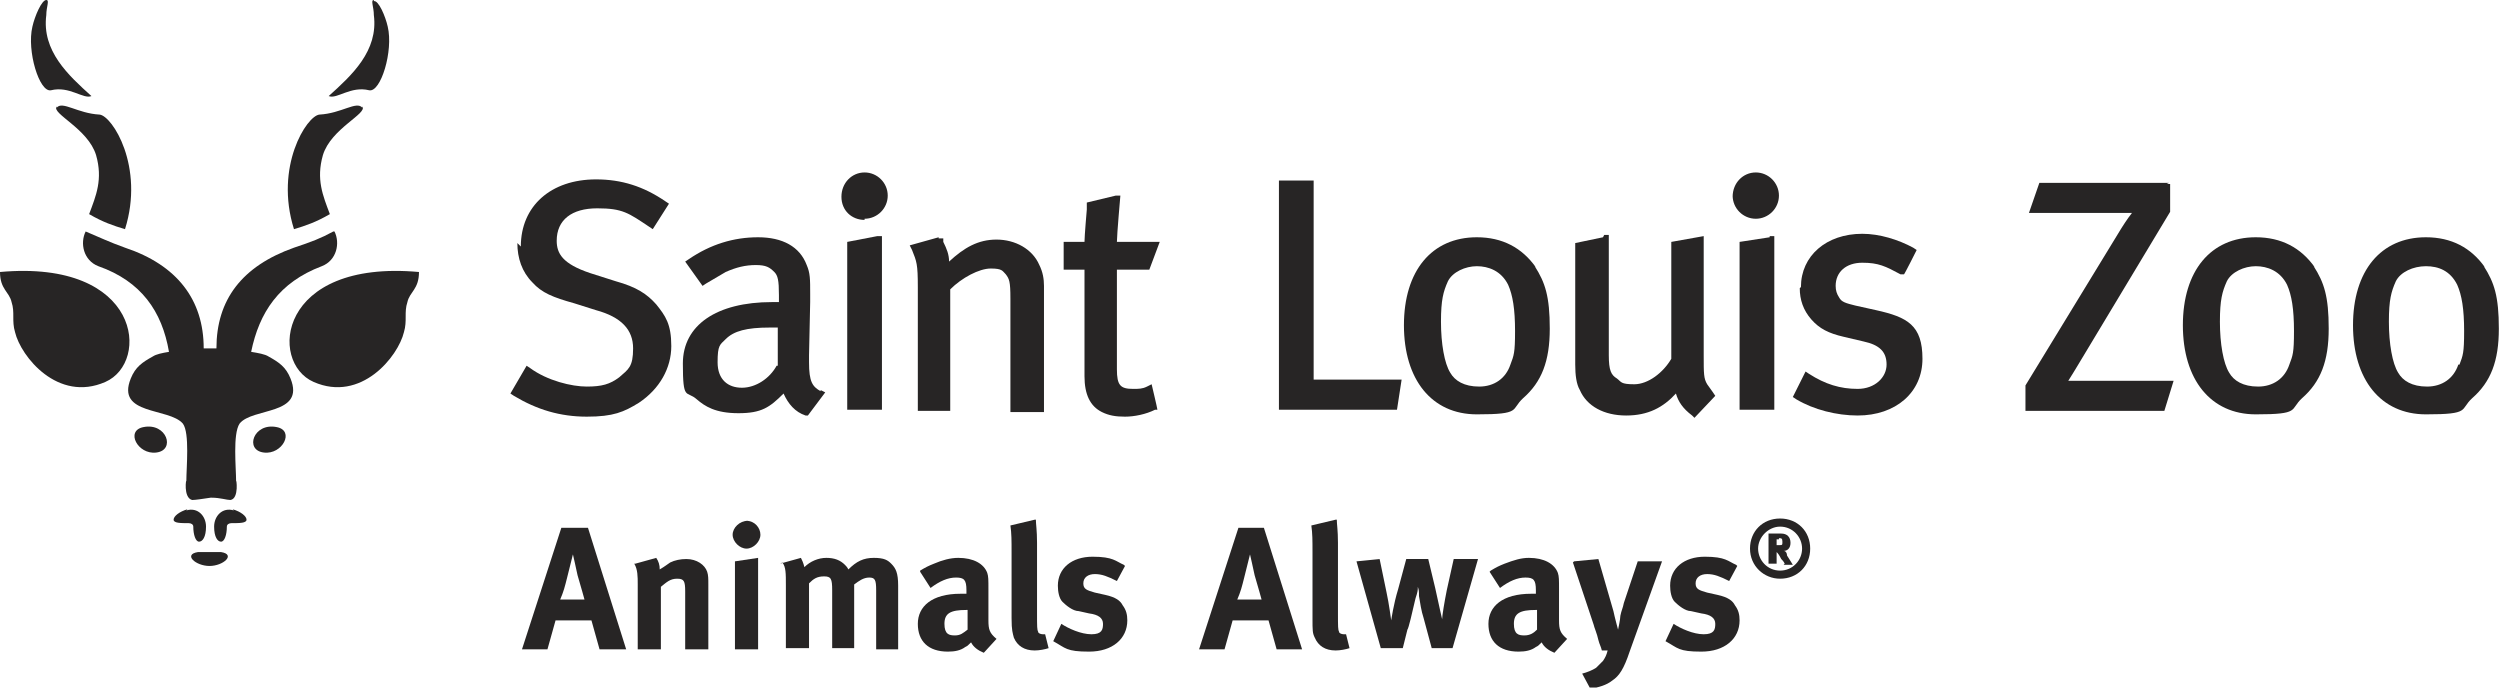
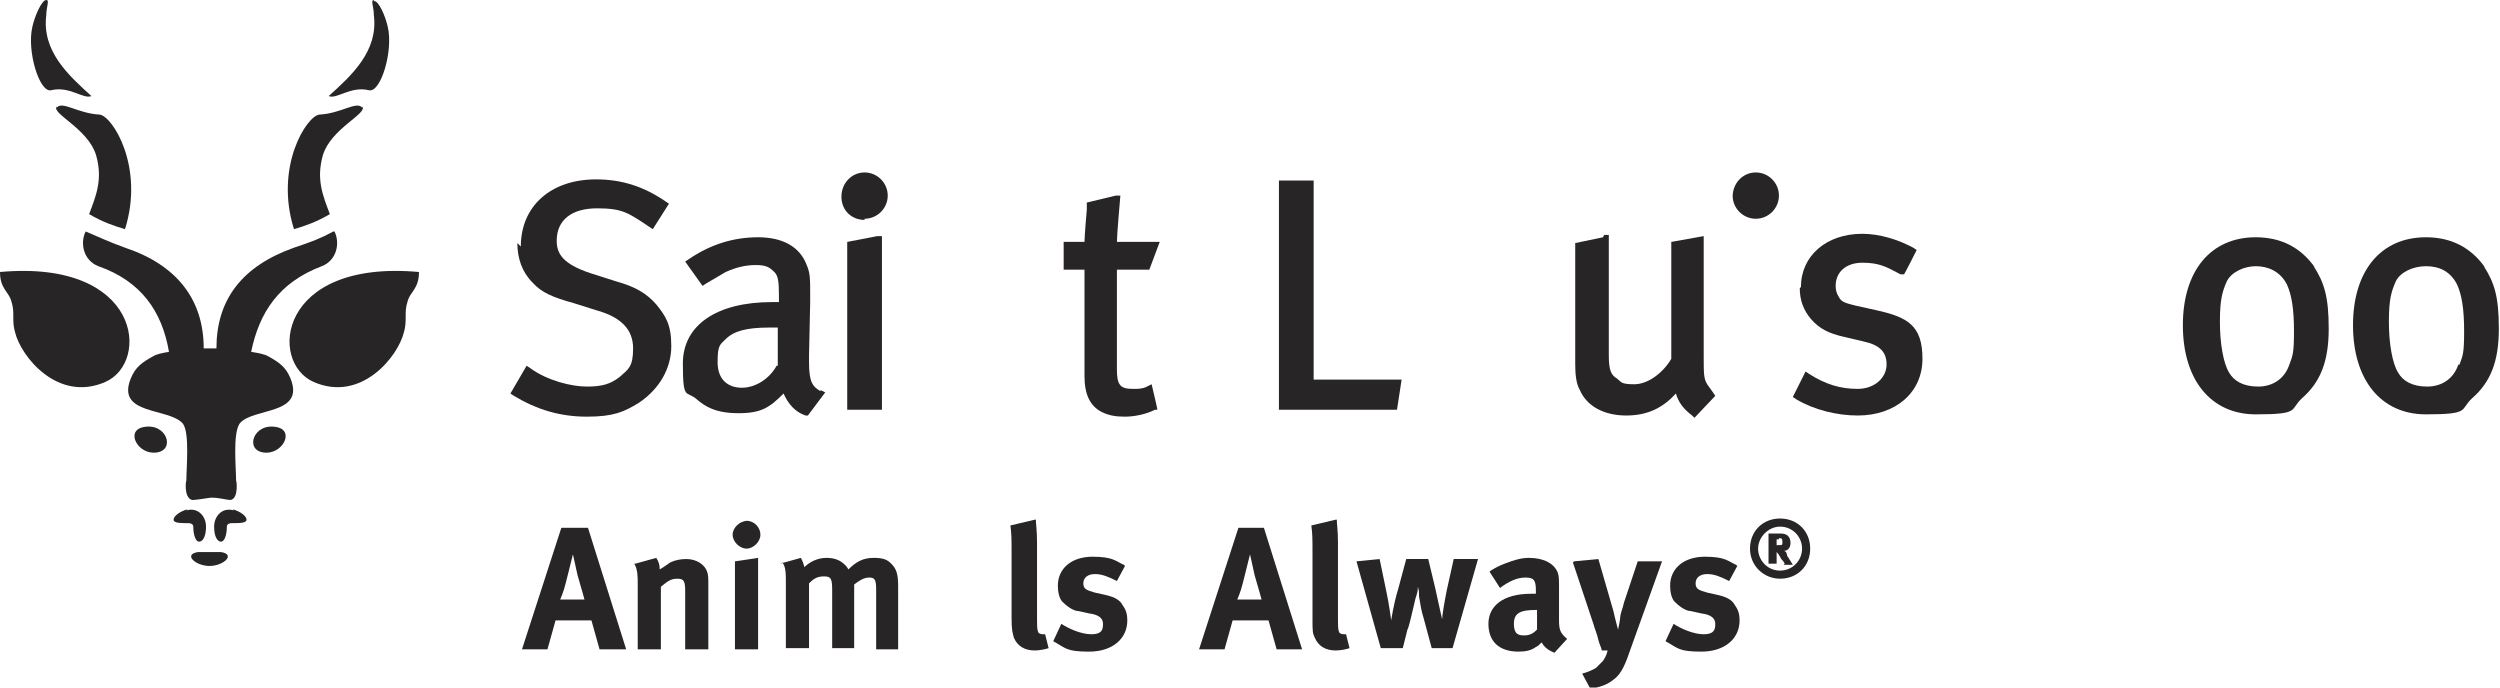
<svg xmlns="http://www.w3.org/2000/svg" id="Layer_1" data-name="Layer 1" version="1.1" viewBox="0 0 216 59.4">
  <defs>
    <style>
      .cls-1 {
        fill: #272525;
        stroke-width: 0px;
      }
    </style>
  </defs>
  <g>
    <g>
      <path class="cls-1" d="M48.5,45.6h2.3l3.3,10.5h-2.3l-.7-2.5h-3.1l-.7,2.5h-2.2l3.4-10.5ZM48.5,51.8h2s-.3-1.1-.6-2.1c-.1-.5-.4-1.8-.4-1.8,0,0-.3,1.2-.5,2-.2.8-.3,1.2-.6,1.9Z" />
      <path class="cls-1" d="M54.9,48.7l1.8-.5c.2.3.3.6.3,1,.5-.3.6-.4.9-.6.4-.2.9-.3,1.4-.3.9,0,1.6.5,1.8,1.1.1.3.1.6.1,1.1v5.6h-2v-5c0-.9-.1-1.1-.7-1.1s-.9.3-1.4.7v5.4h-2v-5.6c0-.7,0-1.3-.3-1.8Z" />
      <path class="cls-1" d="M64.5,45c.7,0,1.2.6,1.2,1.2s-.6,1.2-1.2,1.2-1.2-.6-1.2-1.2.6-1.2,1.3-1.2ZM63.5,48.5l2-.3v7.9h-2v-7.5Z" />
      <path class="cls-1" d="M67.4,48.7l1.8-.5c.1.2.2.4.3.8.5-.5,1.2-.8,1.9-.8s1.2.2,1.6.6c.1.1.2.2.3.4.7-.7,1.3-1,2.2-1s1.2.2,1.5.5c.4.4.6.8.6,1.9v5.5h-1.9v-5.1c0-.9-.1-1.1-.6-1.1s-.9.3-1.3.6v5.5h-1.9v-5c0-1-.1-1.2-.7-1.2s-.9.2-1.3.6v5.6h-2v-5.4c0-1.1,0-1.6-.3-2Z" />
-       <path class="cls-1" d="M79.5,49.3c.5-.3.7-.4,1.2-.6.7-.3,1.4-.5,2.1-.5,1.3,0,2.2.5,2.5,1.3.1.3.1.6.1,1.4v2.6s0,0,0,.1c0,.8.1,1.1.7,1.6l-1.1,1.2c-.5-.2-.9-.5-1.1-.9-.3.3-.3.3-.5.4-.4.3-.9.4-1.5.4-1.7,0-2.6-.9-2.6-2.4s1.2-2.6,3.7-2.6.2,0,.5,0v-.3c0-.9-.2-1.1-.9-1.1s-1.4.3-2.2.9l-.9-1.4ZM83.5,52.7h0c-1.4,0-1.9.3-1.9,1.2s.4,1,.9,1,.7-.2,1.1-.5v-1.7Z" />
      <path class="cls-1" d="M89.5,44.9c0,.4.1.9.1,2v6c0,1.3,0,1.5.1,1.7,0,.1.2.2.4.2s.1,0,.2,0l.3,1.2c-.3.1-.8.2-1.2.2-.9,0-1.5-.4-1.8-1.1-.1-.4-.2-.6-.2-1.7v-5.7c0-1,0-1.6-.1-2.3l2.1-.5Z" />
      <path class="cls-1" d="M97.2,48.9l-.7,1.3c-.8-.4-1.3-.6-1.9-.6s-1,.3-1,.8.3.6,1,.8l.9.2c.9.2,1.3.5,1.5.9.3.4.4.8.4,1.3,0,1.6-1.3,2.7-3.3,2.7s-2-.3-3.1-.9l.7-1.5c.6.4,1.7.9,2.6.9s1-.4,1-.9-.4-.8-1.2-.9l-.9-.2c-.5,0-1.1-.5-1.4-.8-.3-.3-.4-.9-.4-1.4,0-1.5,1.2-2.5,3-2.5s2,.4,2.7.7Z" />
      <path class="cls-1" d="M106.9,45.6h2.3l3.3,10.5h-2.2l-.7-2.5h-3.1l-.7,2.5h-2.2l3.4-10.5ZM107,51.8h2s-.3-1.1-.6-2.1c-.1-.5-.4-1.8-.4-1.8,0,0-.3,1.2-.5,2-.2.8-.3,1.2-.6,1.9Z" />
      <path class="cls-1" d="M115.5,44.9c0,.4.1.9.1,2v6c0,1.3,0,1.5.1,1.7,0,.1.2.2.4.2s.1,0,.2,0l.3,1.2c-.3.1-.8.2-1.2.2-.9,0-1.5-.4-1.8-1.1-.2-.4-.2-.6-.2-1.7v-5.7c0-1,0-1.6-.1-2.3l2.1-.5Z" />
      <path class="cls-1" d="M117.2,48.5l2-.2.6,2.9c.2.9.4,2.4.4,2.4,0,0,.2-1.4.6-2.7l.7-2.6h1.9l.6,2.5c.3,1.4.6,2.7.6,2.7,0-.3.2-1.5.4-2.5l.6-2.7h2.1l-2.2,7.7h-1.8l-.7-2.6c-.2-.6-.3-1.3-.4-1.9,0-.4,0-.5-.1-.8,0,.3,0,.4-.2,1-.3,1.3-.6,2.6-.7,2.7l-.4,1.6h-1.9l-2.1-7.5Z" />
      <path class="cls-1" d="M128.8,49.3c.5-.3.7-.4,1.2-.6.8-.3,1.4-.5,2.1-.5,1.3,0,2.2.5,2.5,1.3.1.3.1.6.1,1.4v2.6s0,0,0,.1c0,.8.1,1.1.7,1.6l-1.1,1.2c-.5-.2-.9-.5-1.1-.9-.3.3-.3.3-.5.4-.4.3-.9.4-1.5.4-1.7,0-2.6-.9-2.6-2.4s1.2-2.6,3.7-2.6.2,0,.4,0v-.3c0-.9-.2-1.1-.9-1.1s-1.4.3-2.2.9l-.9-1.4ZM132.7,52.7h0c-1.4,0-1.9.3-1.9,1.2s.4,1,.9,1,.8-.2,1.1-.5v-1.7Z" />
      <path class="cls-1" d="M136,48.5l2.1-.2,1.3,4.5c.1.5.4,1.6.4,1.6,0,0,.2-.9.2-1.2.1-.5.2-.6.3-1.1l1.2-3.6h2.1l-2.8,7.8c-.5,1.5-.9,2.1-1.5,2.5-.5.4-1.2.6-1.9.7l-.7-1.3c.4-.1.9-.3,1.2-.5.2-.2.4-.4.6-.6.2-.3.3-.5.4-.9h-.5c-.1-.4-.2-.5-.3-.9-.1-.5-.4-1.2-.4-1.3l-1.8-5.4Z" />
      <path class="cls-1" d="M150.1,48.9l-.7,1.3c-.8-.4-1.3-.6-1.9-.6s-1,.3-1,.8.3.6,1,.8l.9.2c.9.2,1.3.5,1.5.9.3.4.4.8.4,1.3,0,1.6-1.3,2.7-3.3,2.7s-2-.3-3.1-.9l.7-1.5c.6.4,1.7.9,2.6.9s1-.4,1-.9-.4-.8-1.2-.9l-.9-.2c-.5,0-1.1-.5-1.4-.8-.3-.3-.4-.9-.4-1.4,0-1.5,1.2-2.5,3-2.5s2,.4,2.7.7Z" />
    </g>
    <g>
      <path class="cls-1" d="M44.7,21c0,1.3.4,2.5,1.3,3.4.8.9,1.8,1.3,3.6,1.8l1.9.6c2.2.6,3.2,1.7,3.2,3.3s-.4,1.8-1.2,2.5c-.8.6-1.5.8-2.8.8s-3.4-.5-4.9-1.6l-.3-.2-1.4,2.4.3.2c2,1.2,4,1.8,6.3,1.8s3.2-.4,4.5-1.2c1.8-1.2,2.8-3,2.8-4.9s-.5-2.6-1.3-3.6c-.8-.9-1.7-1.5-3.5-2l-2.2-.7c-2.4-.8-2.9-1.7-2.9-2.8,0-1.8,1.3-2.8,3.5-2.8s2.7.4,4.5,1.6l.3.2,1.4-2.2-.3-.2c-1.9-1.3-3.8-1.9-6-1.9-3.9,0-6.5,2.3-6.5,5.8Z" />
      <path class="cls-1" d="M74.7,18.9c1.1,0,2-.9,2-2s-.9-2-2-2-2,.9-2,2.1.9,2,2,2ZM73.2,20.9v14.5h3v-15h-.4c0,0-2.6.5-2.6.5Z" />
      <path class="cls-1" d="M70.9,33.8c-.7-.4-1-.8-1-2.5v-.6s.1-4.6.1-4.6v-.7c0-1.3,0-1.8-.3-2.5-.6-1.6-2.1-2.4-4.2-2.4s-4.1.6-6,1.9l-.3.2,1.5,2.1.3-.2,1.7-1c.9-.4,1.7-.6,2.6-.6s1.2.2,1.6.6c.3.3.4.7.4,2v.6c-.3,0-.6,0-.6,0-4.8,0-7.7,2-7.7,5.3s.3,2.3,1.2,3.1c.7.6,1.6,1.2,3.6,1.2s2.7-.5,3.9-1.7c.4.9,1,1.6,1.9,1.9h.2c0,0,1.5-2,1.5-2l-.4-.2ZM67.1,31.6c-.6,1.1-1.8,1.9-3,1.9s-2.1-.7-2.1-2.2.2-1.5.7-2c.7-.7,1.8-1,3.8-1,0,0,.7,0,.7,0,0,.5,0,3.3,0,3.3Z" />
-       <path class="cls-1" d="M81.1,20.5l-2.5.7.2.4c.4,1,.5,1.2.5,3.2v10.7h2.8v-10.5c1-1,2.5-1.8,3.5-1.8s1,.2,1.3.5c.3.4.4.6.4,2.1v9.8h2.9v-10.9c0-.6-.1-1.2-.4-1.8-.6-1.4-2.1-2.2-3.7-2.2s-2.8.7-4.1,1.9c0-.6-.2-1.1-.5-1.7v-.3c-.1,0-.4,0-.4,0Z" />
      <path class="cls-1" d="M96.4,16.9l-2.5.6v.6s-.2,2.3-.2,2.8h-1.8v2.4h1.8v9.2c0,1.6.5,2.6,1.5,3.1.6.3,1.2.4,2,.4s1.8-.2,2.6-.6h.2c0-.1-.5-2.2-.5-2.2l-.4.2c-.4.2-.7.2-1.2.2-1.1,0-1.4-.3-1.4-1.7v-8.6h2.8l.9-2.4h-3.7c0-.6.3-4,.3-4h-.4Z" />
      <path class="cls-1" d="M113.1,15.6h-2.6v19.8h10.2l.4-2.6h-7.6V15.6h-.3Z" />
-       <path class="cls-1" d="M132.7,23.1c-1.2-1.7-2.9-2.6-5.1-2.6-3.9,0-6.3,2.9-6.3,7.6s2.4,7.7,6.3,7.7,2.9-.4,4-1.4c1.6-1.4,2.3-3.2,2.3-6s-.4-4-1.3-5.4ZM130.5,31.5c-.4,1.2-1.4,1.9-2.7,1.9s-2.1-.5-2.5-1.2c-.5-.8-.8-2.5-.8-4.4s.2-2.6.6-3.5c.4-.8,1.5-1.3,2.5-1.3s2.1.4,2.7,1.6c.4.9.6,2.1.6,4s-.1,2.1-.4,2.9Z" />
      <path class="cls-1" d="M138.5,20.5l-2.4.5v10.5c0,.9.1,1.7.4,2.2.6,1.4,2.1,2.2,4,2.2s3.2-.7,4.3-1.9c.2.7.6,1.3,1.4,1.9l.2.2,1.8-1.9-.2-.3-.5-.7c-.3-.5-.3-.9-.3-2.5v-10.3l-2.8.5v10.1c-.7,1.2-2,2.2-3.2,2.2s-1.1-.2-1.5-.5c-.5-.3-.7-.7-.7-2v-10.4h-.4Z" />
      <g>
        <path class="cls-1" d="M149.7,16.9c0,1.1.9,2,2,2s2-.9,2-2-.9-2-2-2-2,.9-2,2.1Z" />
-         <path class="cls-1" d="M152.9,20.5l-2.6.4v14.5h3v-15h-.4Z" />
      </g>
      <path class="cls-1" d="M155.5,24.9c0,1,.3,1.9,1,2.7.7.8,1.5,1.2,2.8,1.5,0,0,1.7.4,1.7.4,1.4.3,2,.9,2,2s-1,2.1-2.5,2.1-2.8-.4-4.2-1.3l-.3-.2-1.1,2.2.3.2c1.5.9,3.5,1.4,5.3,1.4,3.3,0,5.6-2,5.6-4.9s-1.3-3.6-4-4.2c0,0-1.8-.4-1.8-.4-.8-.2-1.2-.3-1.4-.7-.2-.3-.3-.6-.3-1,0-1.2.9-2,2.3-2s2,.3,3.3,1h.3c0,.1,1.1-2.1,1.1-2.1l-.3-.2c-1.3-.7-2.9-1.2-4.4-1.2-3.1,0-5.3,1.9-5.3,4.6Z" />
-       <path class="cls-1" d="M187.4,15.8h-11.2l-.9,2.6h7.6s.8,0,1.3,0c-.4.5-.9,1.3-.9,1.3,0,0-8.3,13.6-8.3,13.6v2.2h12l.8-2.6h-8.1s-.5,0-1,0c.2-.3.8-1.3.8-1.3l8-13.3v-2.4h-.3Z" />
      <path class="cls-1" d="M200,23.1c-1.2-1.7-2.9-2.6-5.1-2.6-3.9,0-6.3,2.9-6.3,7.6s2.4,7.7,6.3,7.7,2.9-.4,4-1.4c1.6-1.4,2.3-3.2,2.3-6s-.4-4-1.3-5.4ZM197.8,31.5c-.4,1.2-1.4,1.9-2.7,1.9s-2.1-.5-2.5-1.2c-.5-.8-.8-2.5-.8-4.4s.2-2.6.6-3.5c.4-.8,1.5-1.3,2.5-1.3s2.1.4,2.7,1.6c.4.9.6,2.1.6,4s-.1,2.1-.4,2.9Z" />
      <path class="cls-1" d="M214.7,23.1c-1.2-1.7-2.9-2.6-5.1-2.6-3.9,0-6.3,2.9-6.3,7.6s2.4,7.7,6.3,7.7,2.9-.4,4-1.4c1.6-1.4,2.3-3.2,2.3-6s-.4-4-1.3-5.4ZM212.4,31.5c-.4,1.2-1.4,1.9-2.7,1.9s-2.1-.5-2.5-1.2c-.5-.8-.8-2.5-.8-4.4s.2-2.6.6-3.5c.4-.8,1.5-1.3,2.6-1.3s2.1.4,2.7,1.6c.4.9.6,2.1.6,4s-.1,2.1-.4,2.9Z" />
    </g>
    <g>
      <path class="cls-1" d="M23.9,36.9c-2-.4-2.8,2-1.1,2.2,1.6.2,2.7-1.9,1.1-2.2Z" />
      <path class="cls-1" d="M36.2,23.5c0,1.5-.8,1.7-1,2.6-.3.9,0,1.6-.3,2.6-.5,2.1-3.7,6.1-7.8,4.3-3.9-1.7-3.1-10.6,9.1-9.5Z" />
      <path class="cls-1" d="M31.3,9.3c-.5-.6-1.8.5-3.7.6-1.1.1-3.9,4.5-2.2,9.9,1-.3,1.9-.6,3.1-1.3-.6-1.6-1.2-3-.6-5.1.7-2.3,3.9-3.6,3.4-4.2Z" />
      <path class="cls-1" d="M32.3,0c-.3,0,0,.6,0,1.3.4,3.1-1.9,5.2-3.9,7,.7.3,1.9-.9,3.5-.5,1,.2,2.1-3.4,1.6-5.5-.2-.9-.8-2.3-1.2-2.2Z" />
      <path class="cls-1" d="M20.2,44.1c-1-.3-1.7.5-1.7,1.4s.3,1.3.6,1.3.5-.6.5-1.3c0-.2.2-.3.4-.3.7,0,1.3,0,1.3-.3,0-.3-.5-.7-1.2-.9Z" />
      <path class="cls-1" d="M12.4,36.9c2-.4,2.8,2,1.1,2.2-1.6.2-2.7-1.9-1.1-2.2Z" />
      <path class="cls-1" d="M0,23.5c0,1.5.8,1.7,1,2.6.3.9,0,1.6.3,2.6.5,2.1,3.7,6.1,7.8,4.3,3.9-1.7,3.1-10.6-9.1-9.5Z" />
      <path class="cls-1" d="M28.8,20c-1.1.6-1.9.9-3.4,1.4-4.5,1.6-6.7,4.5-6.7,8.7-.4,0-.8,0-1.1,0,0-4.2-2.3-7.2-6.8-8.7-1.4-.5-2.2-.9-3.4-1.4-.5,1-.2,2.5,1.1,3,3.7,1.3,5.5,3.9,6.1,7.4-.6.1-1.1.2-1.4.4-.9.5-1.5.9-1.9,1.9-1.3,3.2,3.3,2.5,4.5,3.9.6.8.3,3.8.3,5,0-.4-.3,1.4.5,1.6.3,0,.9-.1,1.6-.2h.1c.7,0,1.3.2,1.6.2.8-.1.5-2,.5-1.6,0-1.2-.3-4.1.3-5,1.1-1.4,5.7-.7,4.4-3.9-.4-1-1-1.4-1.9-1.9-.3-.2-.9-.3-1.5-.4.7-3.4,2.4-6,6.1-7.4,1.3-.5,1.6-2,1.1-3Z" />
      <path class="cls-1" d="M18.1,48.9c-1.2,0-2.3-1-1-1.2.2,0,.7,0,1,0s.8,0,1,0c1.3.2.2,1.2-1,1.2Z" />
      <path class="cls-1" d="M4.9,9.3c.5-.6,1.8.5,3.7.6,1.1.1,3.9,4.5,2.2,9.9-1-.3-1.9-.6-3.1-1.3.6-1.6,1.2-3,.6-5.1-.7-2.3-3.9-3.6-3.4-4.2Z" />
      <path class="cls-1" d="M4,0c.3,0,0,.6,0,1.3-.4,3.1,1.9,5.2,3.9,7-.7.3-1.9-.9-3.5-.5-1,.2-2.1-3.4-1.6-5.5C3,1.4,3.6,0,4,0Z" />
      <path class="cls-1" d="M16.1,44.1c1-.3,1.7.5,1.7,1.4s-.3,1.3-.6,1.3-.5-.6-.5-1.3c0-.2-.2-.3-.4-.3-.7,0-1.3,0-1.3-.3,0-.3.5-.7,1.2-.9Z" />
    </g>
  </g>
  <path class="cls-1" d="M153.8,50c-1.4,0-2.6-1.1-2.6-2.6s1.1-2.6,2.6-2.6,2.6,1.1,2.6,2.6-1.1,2.6-2.6,2.6ZM153.8,45.5c-1,0-1.9.9-1.9,1.9s.8,1.9,1.9,1.9,1.9-.9,1.9-1.9-.8-1.9-1.9-1.9ZM154.2,48.7c-.1-.2-.2-.3-.3-.4-.2-.4-.3-.5-.4-.6v1h-.7v-2.6h1.1c.5,0,.8.3.8.8s-.3.7-.6.7c.2,0,.3.2.3.4.2.3.5.8.5.8h-.8ZM153.7,46.6h-.2v.5h.2c.3,0,.3,0,.3-.3s-.1-.3-.3-.3Z" />
</svg>